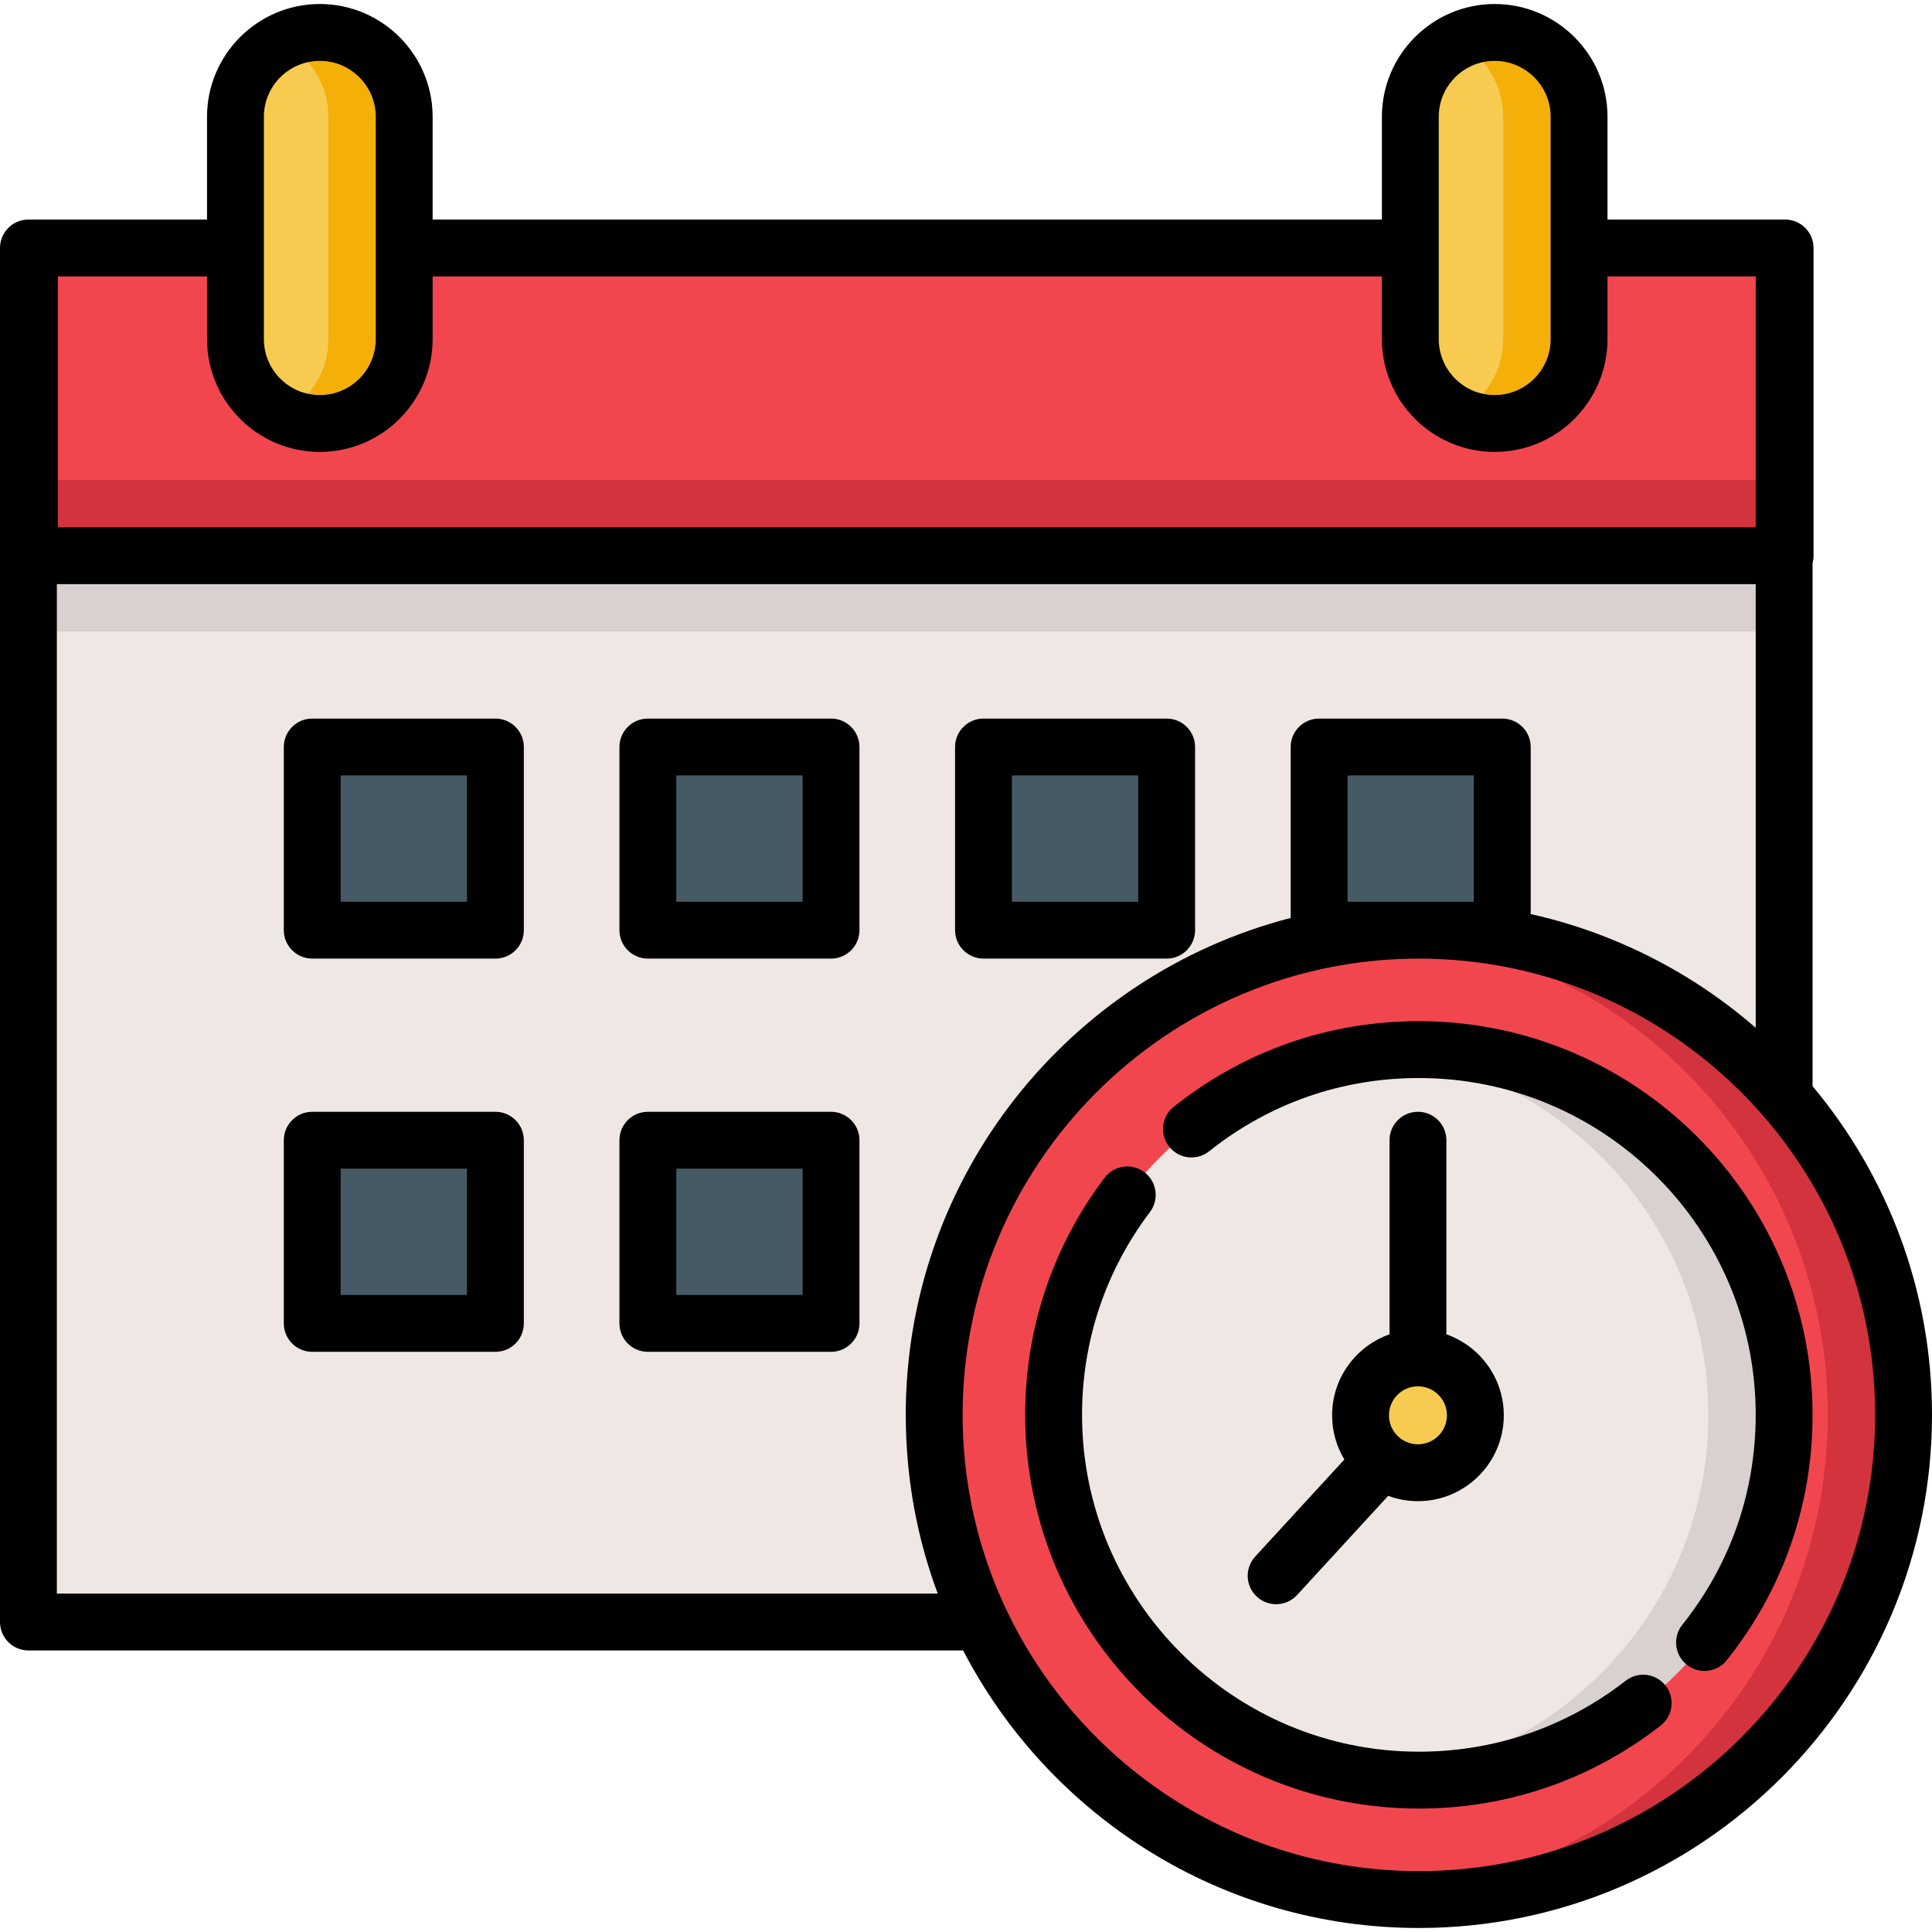
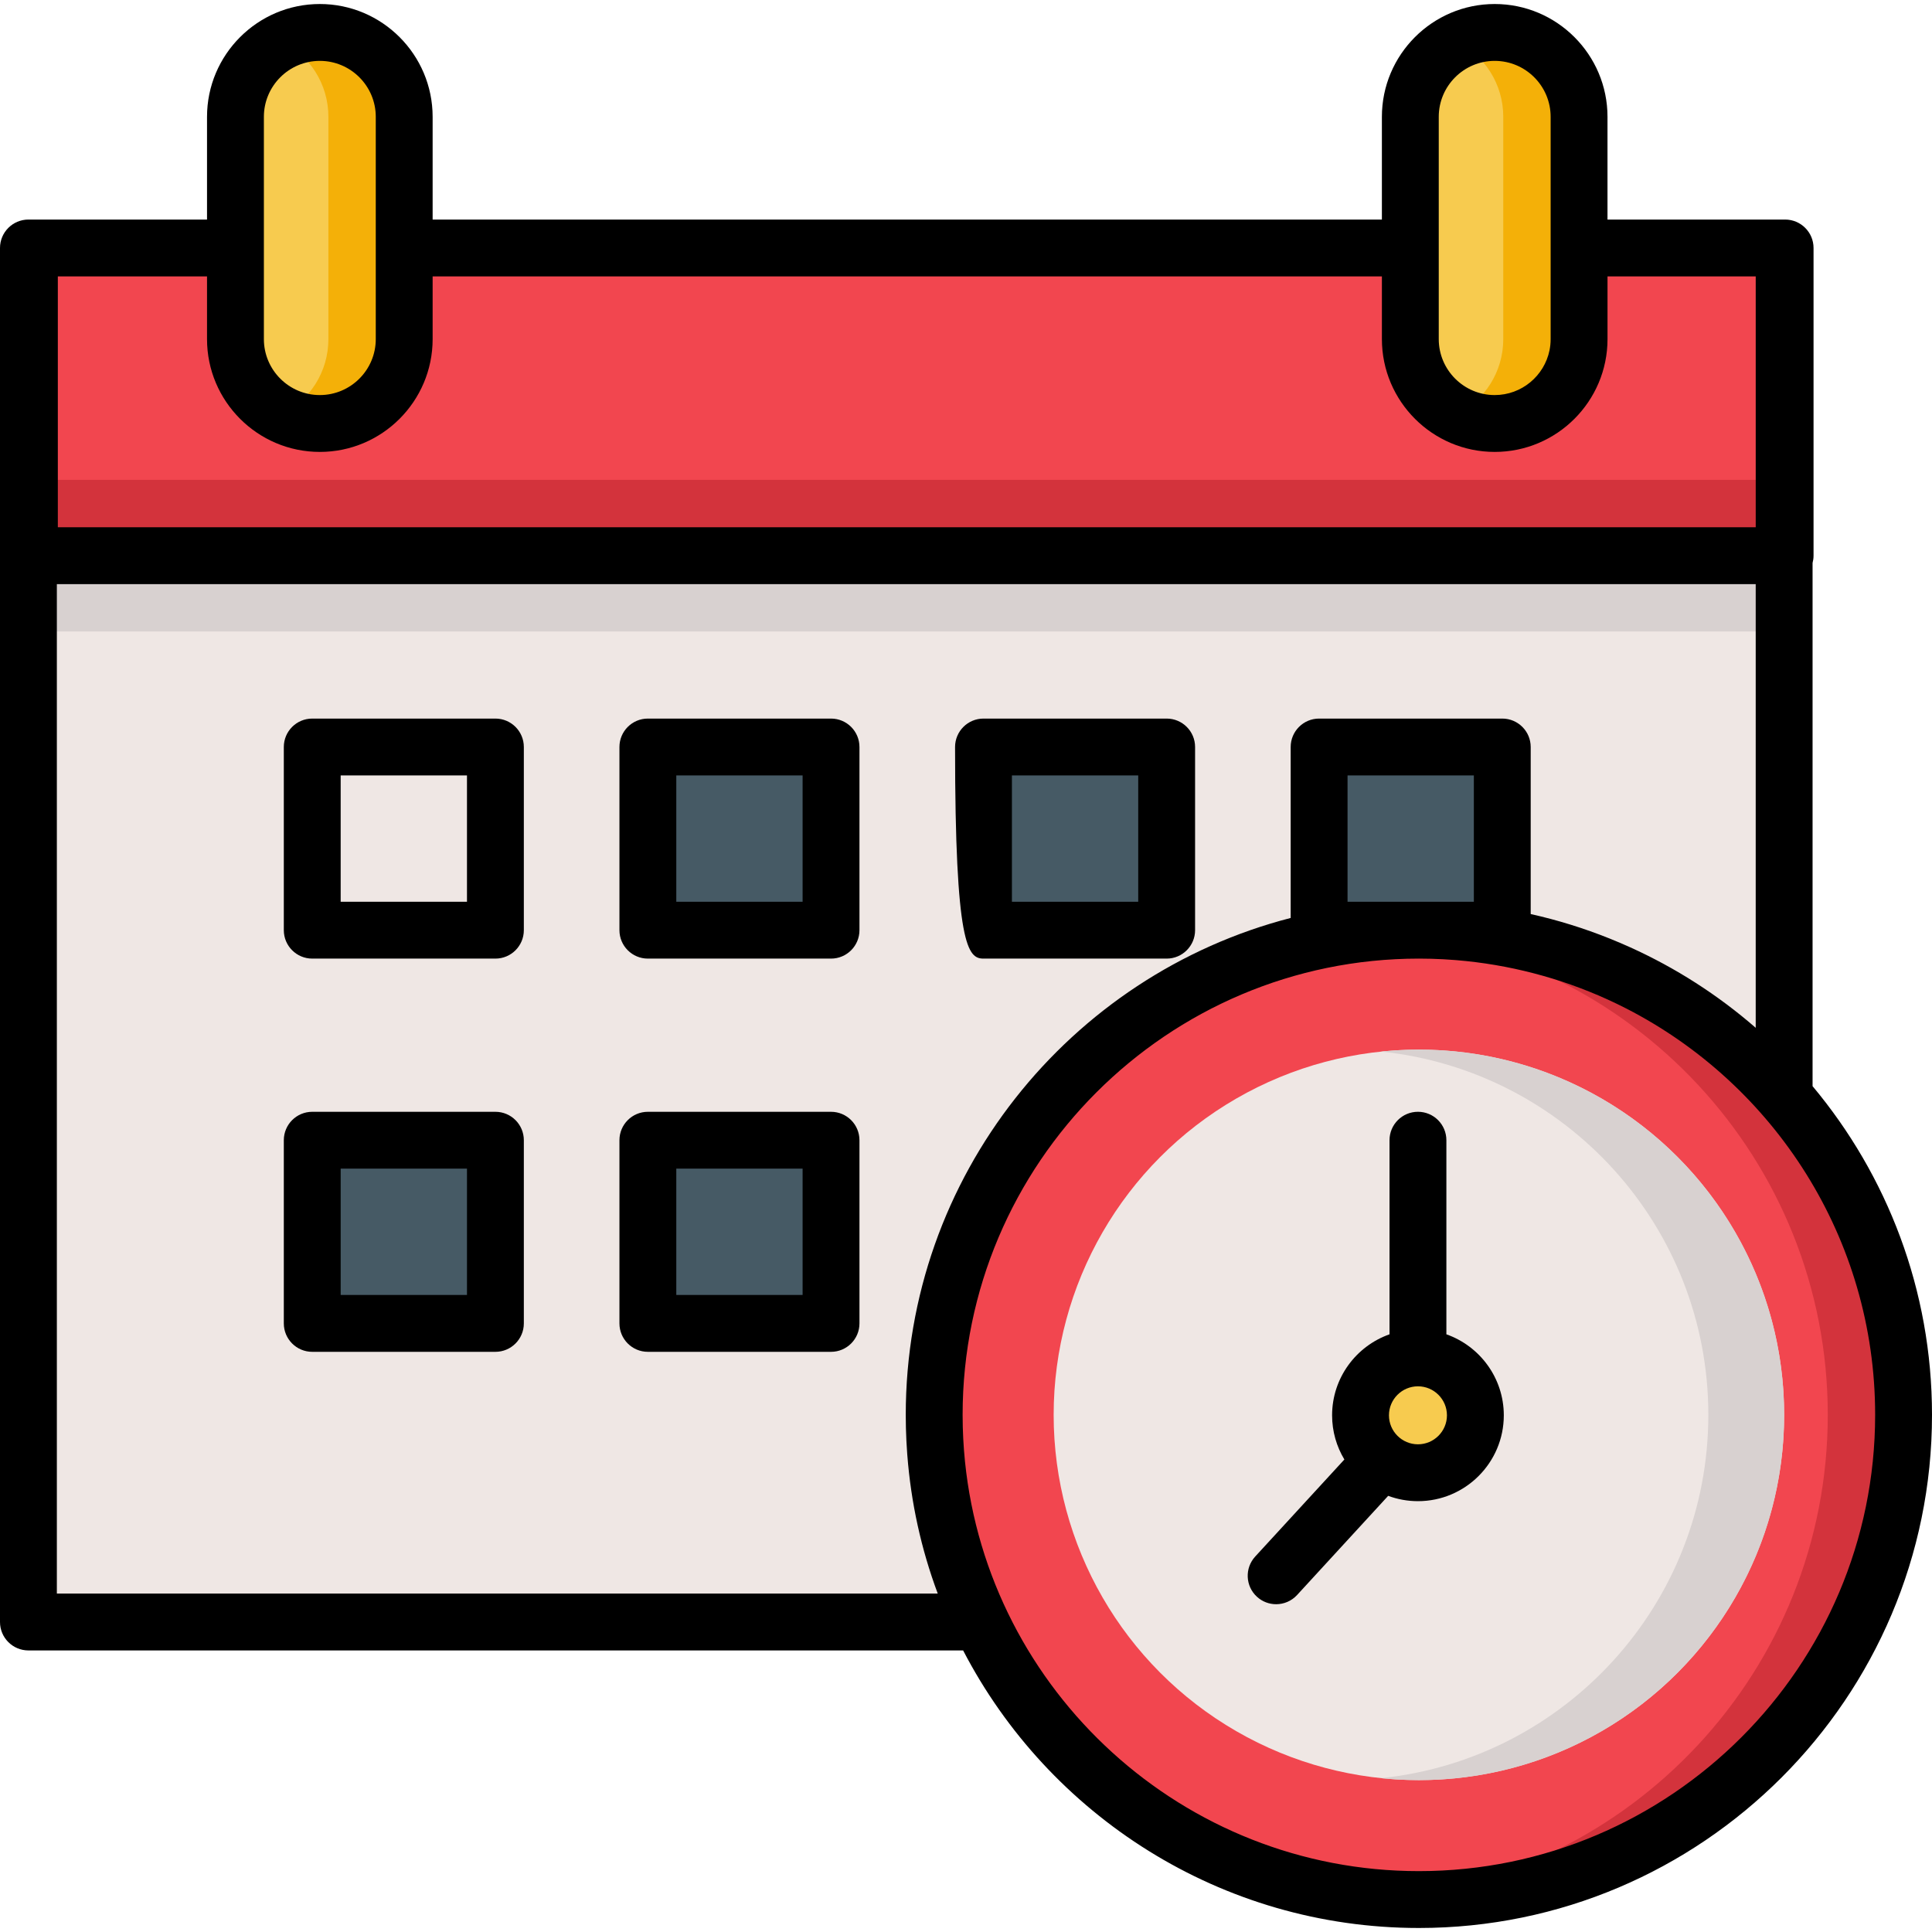
<svg xmlns="http://www.w3.org/2000/svg" version="1.1" id="Layer_1" x="0px" y="0px" viewBox="0 0 512 512" style="enable-background:new 0 0 512 512;" xml:space="preserve">
  <circle style="fill:#F2464F;" cx="376.021" cy="374.955" r="128.444" />
  <path style="fill:#D3333C;" d="M376.019,246.505c-3.38,0-6.73,0.133-10.045,0.389c66.244,5.125,118.403,60.499,118.403,128.059  s-52.158,122.935-118.403,128.058c3.315,0.256,6.665,0.389,10.045,0.389c70.94,0,128.448-57.508,128.448-128.448  S446.958,246.505,376.019,246.505z" />
  <path style="fill:#EFE7E4;" d="M418.47,65.718v24.151c0,12.349-10.011,22.36-22.36,22.36l0,0c-12.349,0-22.36-10.011-22.36-22.36  V65.718H107.118v24.151c0,12.349-10.011,22.36-22.36,22.36l0,0c-12.349,0-22.36-10.011-22.36-22.36V65.718H7.534v364.13h252.333  c-7.881-16.646-12.296-35.254-12.296-54.894c0-70.94,57.508-128.448,128.448-128.448c38.618,0,73.25,17.045,96.797,44.018V65.718  L418.47,65.718L418.47,65.718z" />
  <path style="fill:#F7CB4F;" d="M84.758,112.228L84.758,112.228c-12.349,0-22.36-10.011-22.36-22.36V30.958  c0-12.349,10.011-22.36,22.36-22.36l0,0c12.349,0,22.36,10.011,22.36,22.36v58.909C107.118,102.217,97.106,112.228,84.758,112.228z" />
  <path style="fill:#F4B008;" d="M84.758,8.598c-3.614,0-7.024,0.863-10.045,2.385c7.303,3.679,12.315,11.24,12.315,19.975v58.909  c0,8.735-5.012,16.296-12.315,19.975c3.021,1.522,6.431,2.385,10.045,2.385c12.349,0,22.36-10.011,22.36-22.36V30.958  C107.118,18.609,97.106,8.598,84.758,8.598z" />
  <path style="fill:#F7CB4F;" d="M396.111,112.228L396.111,112.228c-12.349,0-22.36-10.011-22.36-22.36V30.958  c0-12.349,10.011-22.36,22.36-22.36l0,0c12.349,0,22.36,10.011,22.36,22.36v58.909C418.47,102.217,408.459,112.228,396.111,112.228z  " />
  <path style="fill:#F4B008;" d="M396.111,8.598L396.111,8.598c-3.614,0-7.024,0.862-10.045,2.385  c7.303,3.679,12.315,11.24,12.315,19.975v58.909c0,8.735-5.012,16.296-12.315,19.975c3.02,1.522,6.431,2.385,10.045,2.385l0,0  c12.349,0,22.36-10.011,22.36-22.36V30.958C418.47,18.609,408.459,8.598,396.111,8.598z" />
  <circle style="fill:#EFE7E4;" cx="376.021" cy="374.955" r="96.793" />
  <path style="fill:#D8D1D0;" d="M376.019,278.156c-3.392,0-6.743,0.176-10.045,0.516c48.739,5.025,86.752,46.213,86.752,96.28  s-38.013,91.255-86.752,96.28c3.302,0.341,6.653,0.516,10.045,0.516c53.46,0,96.797-43.338,96.797-96.797  S429.478,278.156,376.019,278.156z" />
  <circle style="fill:#F7CB4F;" cx="375.77" cy="375.076" r="15.218" />
  <g>
-     <rect x="82.75" y="197.964" style="fill:#465A65;" width="48.537" height="48.537" />
    <rect x="171.688" y="197.964" style="fill:#465A65;" width="48.537" height="48.537" />
    <rect x="260.635" y="197.964" style="fill:#465A65;" width="48.537" height="48.537" />
    <rect x="349.583" y="197.964" style="fill:#465A65;" width="48.537" height="48.537" />
    <rect x="82.75" y="302.17" style="fill:#465A65;" width="48.537" height="48.537" />
    <rect x="171.688" y="302.17" style="fill:#465A65;" width="48.537" height="48.537" />
  </g>
  <rect x="7.793" y="147.257" style="fill:#D8D1D0;" width="465.28" height="20.09" />
  <path style="fill:#F2464F;" d="M418.47,65.718v24.151c0,12.349-10.011,22.36-22.36,22.36l0,0c-12.349,0-22.36-10.011-22.36-22.36  V65.718H107.118v24.151c0,12.349-10.011,22.36-22.36,22.36l0,0c-12.349,0-22.36-10.011-22.36-22.36V65.718H7.793v81.545h465.282  V65.718C473.075,65.718,418.47,65.718,418.47,65.718z" />
  <rect x="7.793" y="127.168" style="fill:#D3333C;" width="465.28" height="20.09" />
  <path d="M333.092,423.148c1.446,1.329,3.273,1.986,5.095,1.986c2.035,0,4.064-0.82,5.55-2.437l24.146-26.284  c2.459,0.912,5.117,1.412,7.889,1.412c12.545,0,22.752-10.207,22.752-22.752c0-9.905-6.365-18.348-15.218-21.465v-51.438  c0-4.162-3.373-7.534-7.534-7.534c-4.161,0-7.534,3.372-7.534,7.534v51.438c-8.854,3.117-15.218,11.559-15.218,21.465  c0,4.279,1.189,8.285,3.252,11.707l-23.63,25.722C329.827,415.567,330.028,420.332,333.092,423.148z M375.772,367.388  c4.237,0,7.684,3.447,7.684,7.684c0,4.238-3.447,7.684-7.684,7.684c-4.237,0-7.684-3.447-7.684-7.684  C368.087,370.836,371.535,367.388,375.772,367.388z" />
  <path d="M480.349,287.843V149.194c0.164-0.618,0.259-1.263,0.259-1.932V65.718c0-4.162-3.373-7.534-7.534-7.534h-0.259h-46.811  V30.959c0-16.484-13.411-29.895-29.894-29.895c-16.484,0-29.894,13.411-29.894,29.895v27.226H114.652V30.959  c0-16.484-13.411-29.895-29.894-29.895S54.864,14.476,54.864,30.959v27.226H7.793H7.534C3.373,58.185,0,61.557,0,65.719v364.129  c0,4.162,3.373,7.534,7.534,7.534h247.705c22.657,43.656,68.29,73.554,120.779,73.554c74.981,0,135.982-61.002,135.982-135.981  C512,341.837,500.096,311.453,480.349,287.843z M381.285,30.959c0-8.176,6.652-14.827,14.826-14.827  c8.176,0,14.826,6.652,14.826,14.827v34.759v24.15c0,1.022-0.104,2.02-0.301,2.984c-1.385,6.75-7.372,11.843-14.525,11.843  c-8.176,0-14.826-6.652-14.826-14.827V65.718L381.285,30.959L381.285,30.959z M69.932,30.959c0-8.176,6.651-14.827,14.826-14.827  s14.826,6.652,14.826,14.827v34.759v24.15c0,8.176-6.652,14.827-14.826,14.827s-14.826-6.652-14.826-14.827V65.718V30.959z   M54.864,73.251v16.616c0,16.484,13.41,29.895,29.894,29.895s29.894-13.411,29.894-29.895V73.251h251.566v16.616  c0,16.484,13.411,29.895,29.894,29.895c16.484,0,29.894-13.411,29.894-29.895V73.251h39.278v66.477H15.327V73.251  C15.327,73.251,54.864,73.251,54.864,73.251z M248.513,422.313H15.067V154.796h450.215V272.38  c-10.04-8.736-21.252-15.903-33.251-21.329c-0.449-0.204-0.903-0.398-1.355-0.597c-0.458-0.201-0.914-0.406-1.374-0.602  c-0.805-0.344-1.615-0.676-2.428-1.006c-0.103-0.042-0.206-0.085-0.31-0.127c-6.723-2.702-13.71-4.879-20.91-6.486v-44.268  c0-4.162-3.373-7.534-7.534-7.534h-48.54c-4.161,0-7.534,3.372-7.534,7.534v45.302c-58.596,15.126-102.009,68.431-102.009,131.686  c0,1.117,0.016,2.231,0.042,3.343c0.006,0.255,0.017,0.509,0.025,0.763c0.026,0.888,0.058,1.776,0.101,2.661  c0.01,0.212,0.023,0.424,0.035,0.636c0.051,0.972,0.114,1.943,0.185,2.911c0.007,0.093,0.014,0.187,0.021,0.28  C241.413,398.189,244.106,410.491,248.513,422.313z M357.114,238.971V205.5h33.473v33.472L357.114,238.971L357.114,238.971z   M376.018,495.867c-62.497,0-114.072-47.661-120.286-108.546c-0.003-0.029-0.005-0.058-0.008-0.087  c-0.096-0.957-0.182-1.919-0.257-2.882c-0.016-0.207-0.027-0.416-0.042-0.623c-0.058-0.808-0.113-1.616-0.155-2.428  c-0.023-0.458-0.038-0.917-0.056-1.376c-0.024-0.585-0.051-1.168-0.067-1.754c-0.027-1.07-0.043-2.143-0.043-3.217  c0-66.672,54.242-120.915,120.915-120.915c1.075,0,2.148,0.015,3.219,0.043c0.187,0.005,0.373,0.016,0.56,0.021  c0.896,0.028,1.792,0.061,2.685,0.108c0.142,0.007,0.281,0.019,0.423,0.027c0.948,0.054,1.895,0.116,2.841,0.192  c0.068,0.006,0.137,0.013,0.206,0.018c13.92,1.147,27.431,4.69,39.973,10.376c0.432,0.197,0.859,0.401,1.289,0.603  c0.441,0.206,0.883,0.411,1.322,0.622c0.771,0.374,1.539,0.755,2.301,1.145c0.075,0.038,0.151,0.075,0.226,0.113  c39.075,20.062,65.871,60.783,65.871,107.643C496.933,441.625,442.691,495.867,376.018,495.867z" />
-   <path d="M430.833,445.409c-15.791,12.303-34.744,18.807-54.814,18.807c-49.22,0-89.263-40.043-89.263-89.263  c0-19.587,6.222-38.175,17.993-53.754c2.508-3.321,1.85-8.045-1.47-10.553s-8.045-1.849-10.552,1.47  c-13.764,18.217-21.039,39.946-21.039,62.838c0,57.528,46.802,104.33,104.33,104.33c23.457,0,45.614-7.603,64.075-21.989  c3.282-2.557,3.869-7.292,1.312-10.572C438.849,443.438,434.115,442.85,430.833,445.409z" />
-   <path d="M376.018,270.622c-23.868,0-46.331,7.846-64.962,22.687c-3.255,2.593-3.791,7.333-1.198,10.586  c2.592,3.254,7.331,3.79,10.587,1.198c15.935-12.696,35.152-19.405,55.573-19.405c49.22,0,89.264,40.043,89.264,89.263  c0,20.447-6.726,39.684-19.451,55.631c-2.595,3.252-2.062,7.992,1.189,10.587c1.388,1.108,3.047,1.645,4.694,1.645  c2.213,0,4.406-0.97,5.893-2.835c14.878-18.643,22.741-41.13,22.741-65.028C480.349,317.425,433.546,270.622,376.018,270.622z" />
  <path d="M131.288,190.431h-48.54c-4.161,0-7.534,3.372-7.534,7.534v48.539c0,4.162,3.373,7.534,7.534,7.534h48.54  c4.161,0,7.534-3.372,7.534-7.534v-48.539C138.822,193.804,135.449,190.431,131.288,190.431z M123.754,238.971H90.282V205.5h33.473  C123.754,205.5,123.754,238.971,123.754,238.971z" />
  <path d="M220.232,190.431h-48.54c-4.161,0-7.534,3.372-7.534,7.534v48.539c0,4.162,3.373,7.534,7.534,7.534h48.54  c4.161,0,7.534-3.372,7.534-7.534v-48.539C227.765,193.804,224.393,190.431,220.232,190.431z M212.698,238.971h-33.473V205.5h33.473  V238.971z" />
-   <path d="M260.636,254.039h48.54c4.161,0,7.534-3.372,7.534-7.534v-48.539c0-4.162-3.373-7.534-7.534-7.534h-48.54  c-4.161,0-7.534,3.372-7.534,7.534v48.539C253.103,250.666,256.476,254.039,260.636,254.039z M268.17,205.499h33.473v33.472H268.17  V205.499z" />
+   <path d="M260.636,254.039h48.54c4.161,0,7.534-3.372,7.534-7.534v-48.539c0-4.162-3.373-7.534-7.534-7.534h-48.54  c-4.161,0-7.534,3.372-7.534,7.534C253.103,250.666,256.476,254.039,260.636,254.039z M268.17,205.499h33.473v33.472H268.17  V205.499z" />
  <path d="M131.288,294.638h-48.54c-4.161,0-7.534,3.372-7.534,7.534v48.54c0,4.162,3.373,7.534,7.534,7.534h48.54  c4.161,0,7.534-3.372,7.534-7.534v-48.54C138.822,298.01,135.449,294.638,131.288,294.638z M123.754,343.178H90.282v-33.473h33.473  C123.754,309.706,123.754,343.178,123.754,343.178z" />
  <path d="M220.232,294.638h-48.54c-4.161,0-7.534,3.372-7.534,7.534v48.54c0,4.162,3.373,7.534,7.534,7.534h48.54  c4.161,0,7.534-3.372,7.534-7.534v-48.54C227.765,298.01,224.393,294.638,220.232,294.638z M212.698,343.178h-33.473v-33.473h33.473  V343.178z" />
  <g>
</g>
  <g>
</g>
  <g>
</g>
  <g>
</g>
  <g>
</g>
  <g>
</g>
  <g>
</g>
  <g>
</g>
  <g>
</g>
  <g>
</g>
  <g>
</g>
  <g>
</g>
  <g>
</g>
  <g>
</g>
  <g>
</g>
</svg>